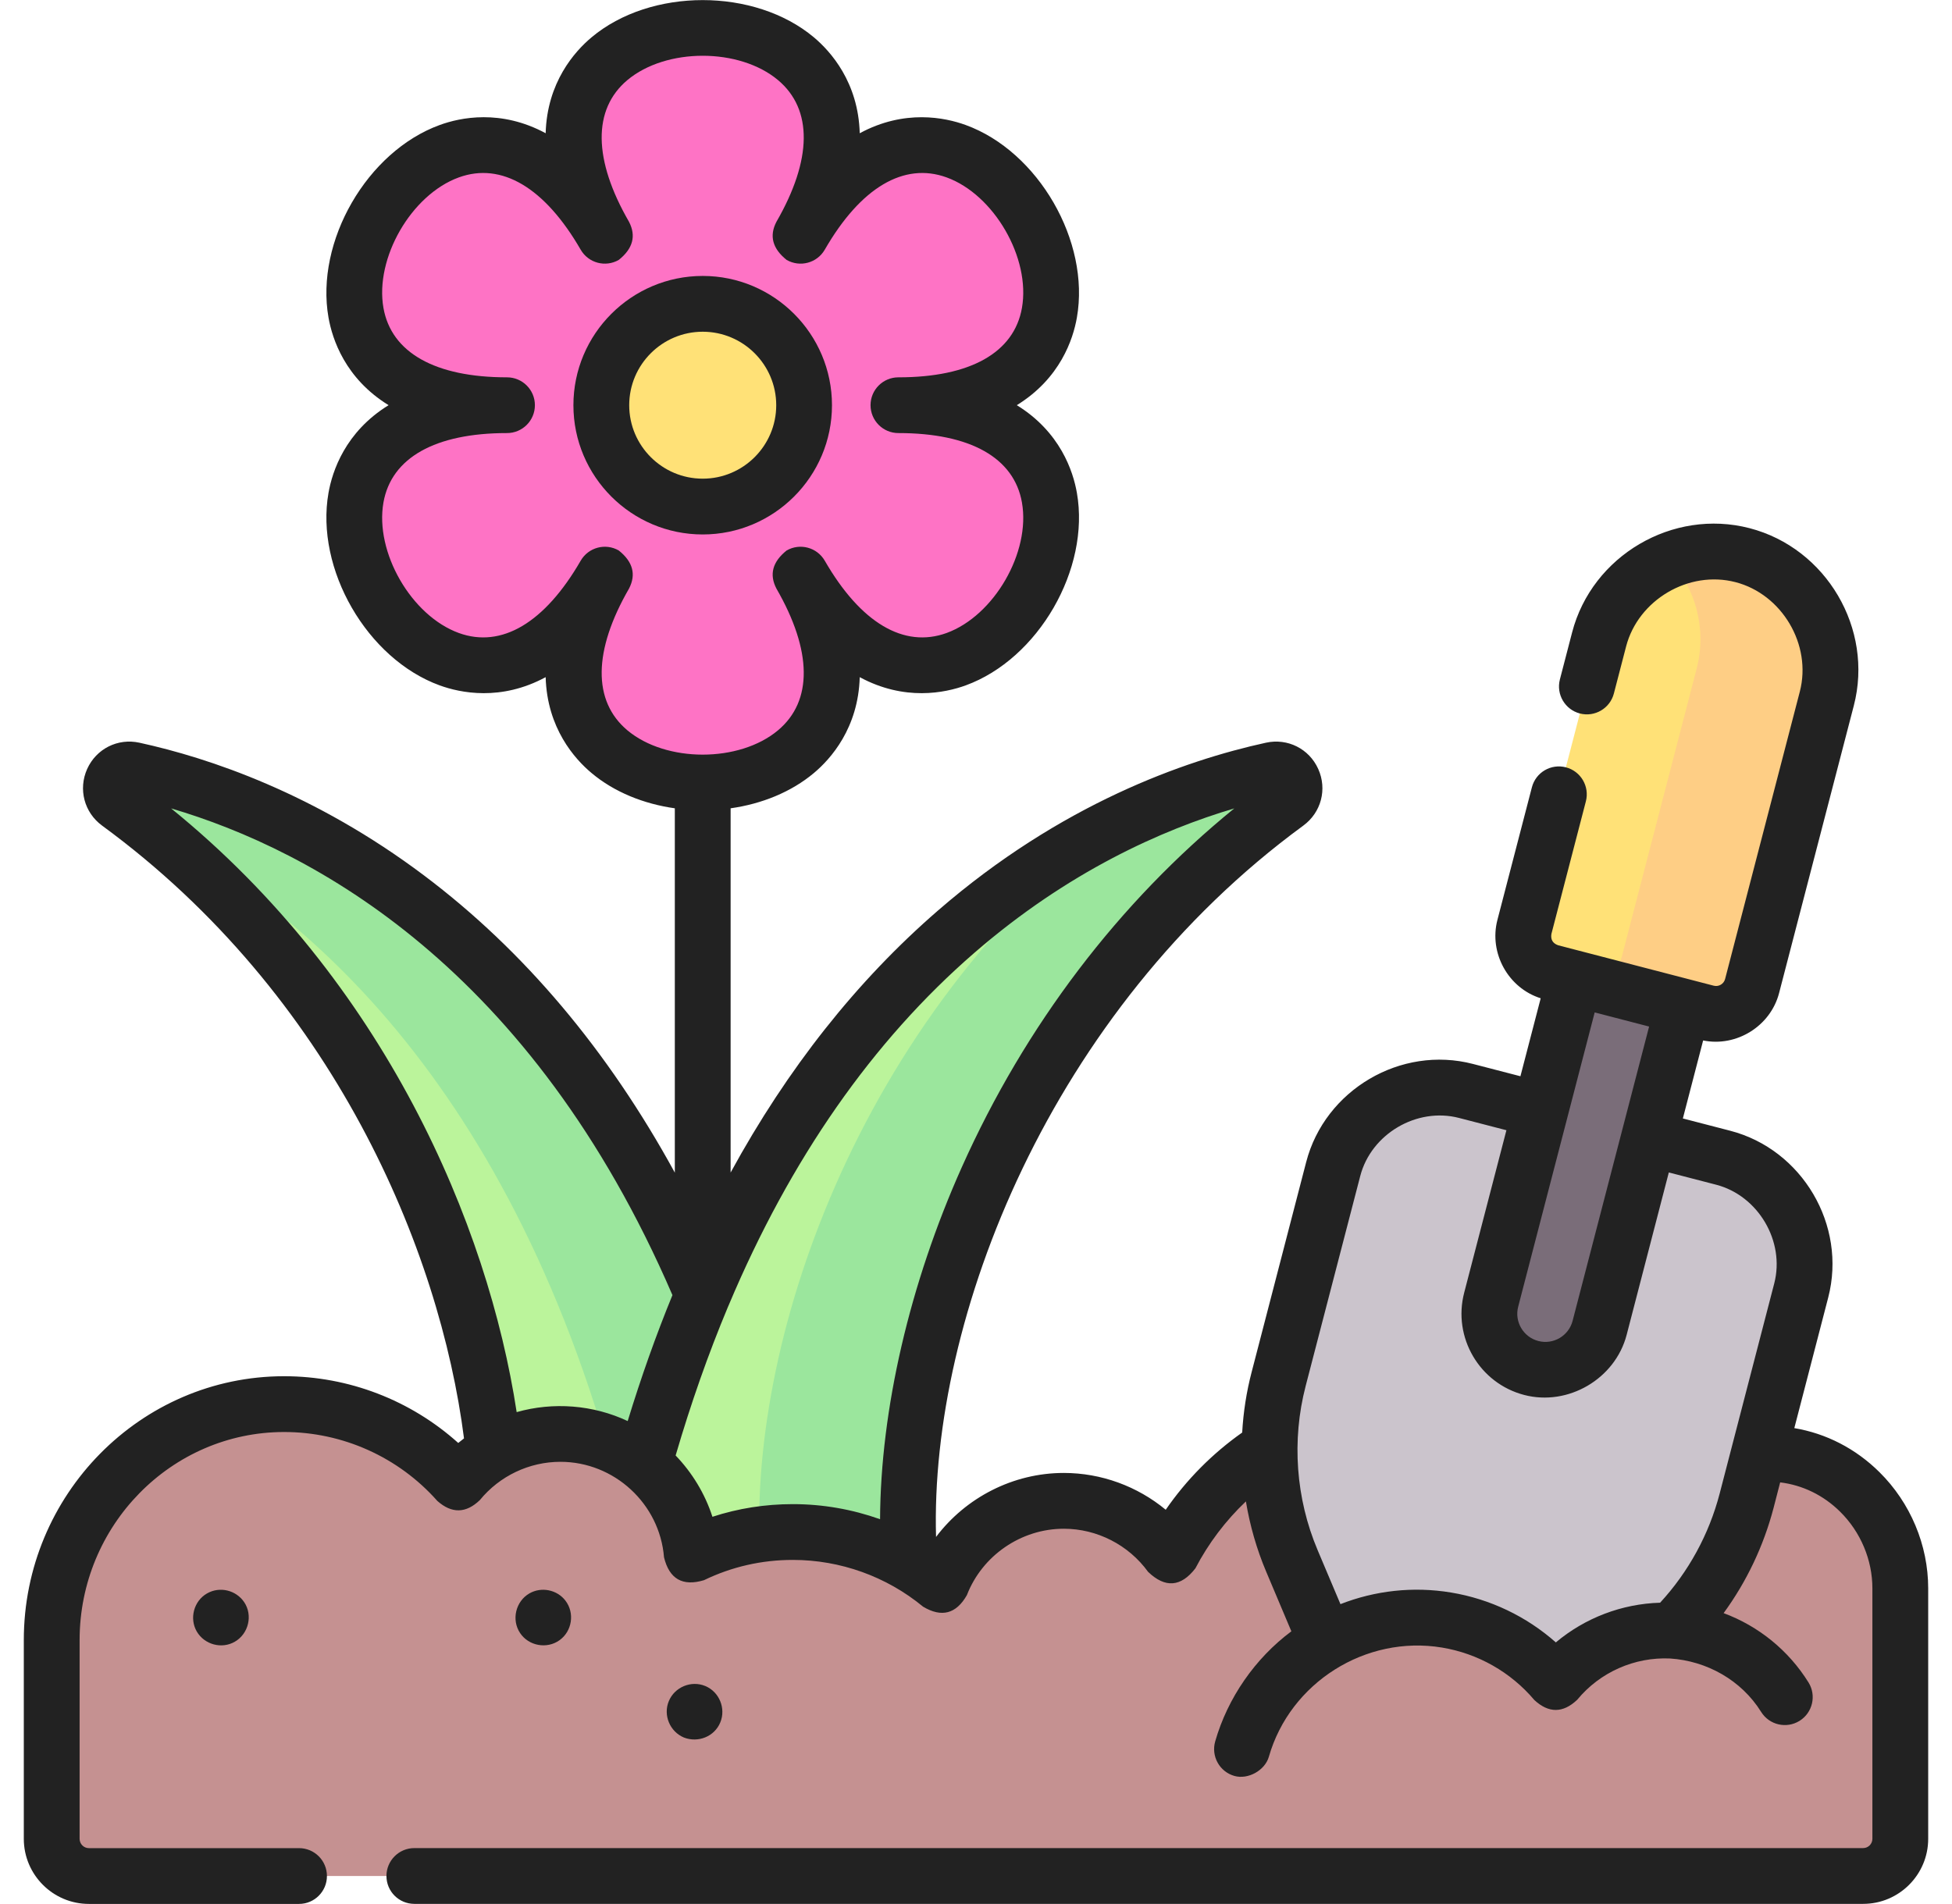
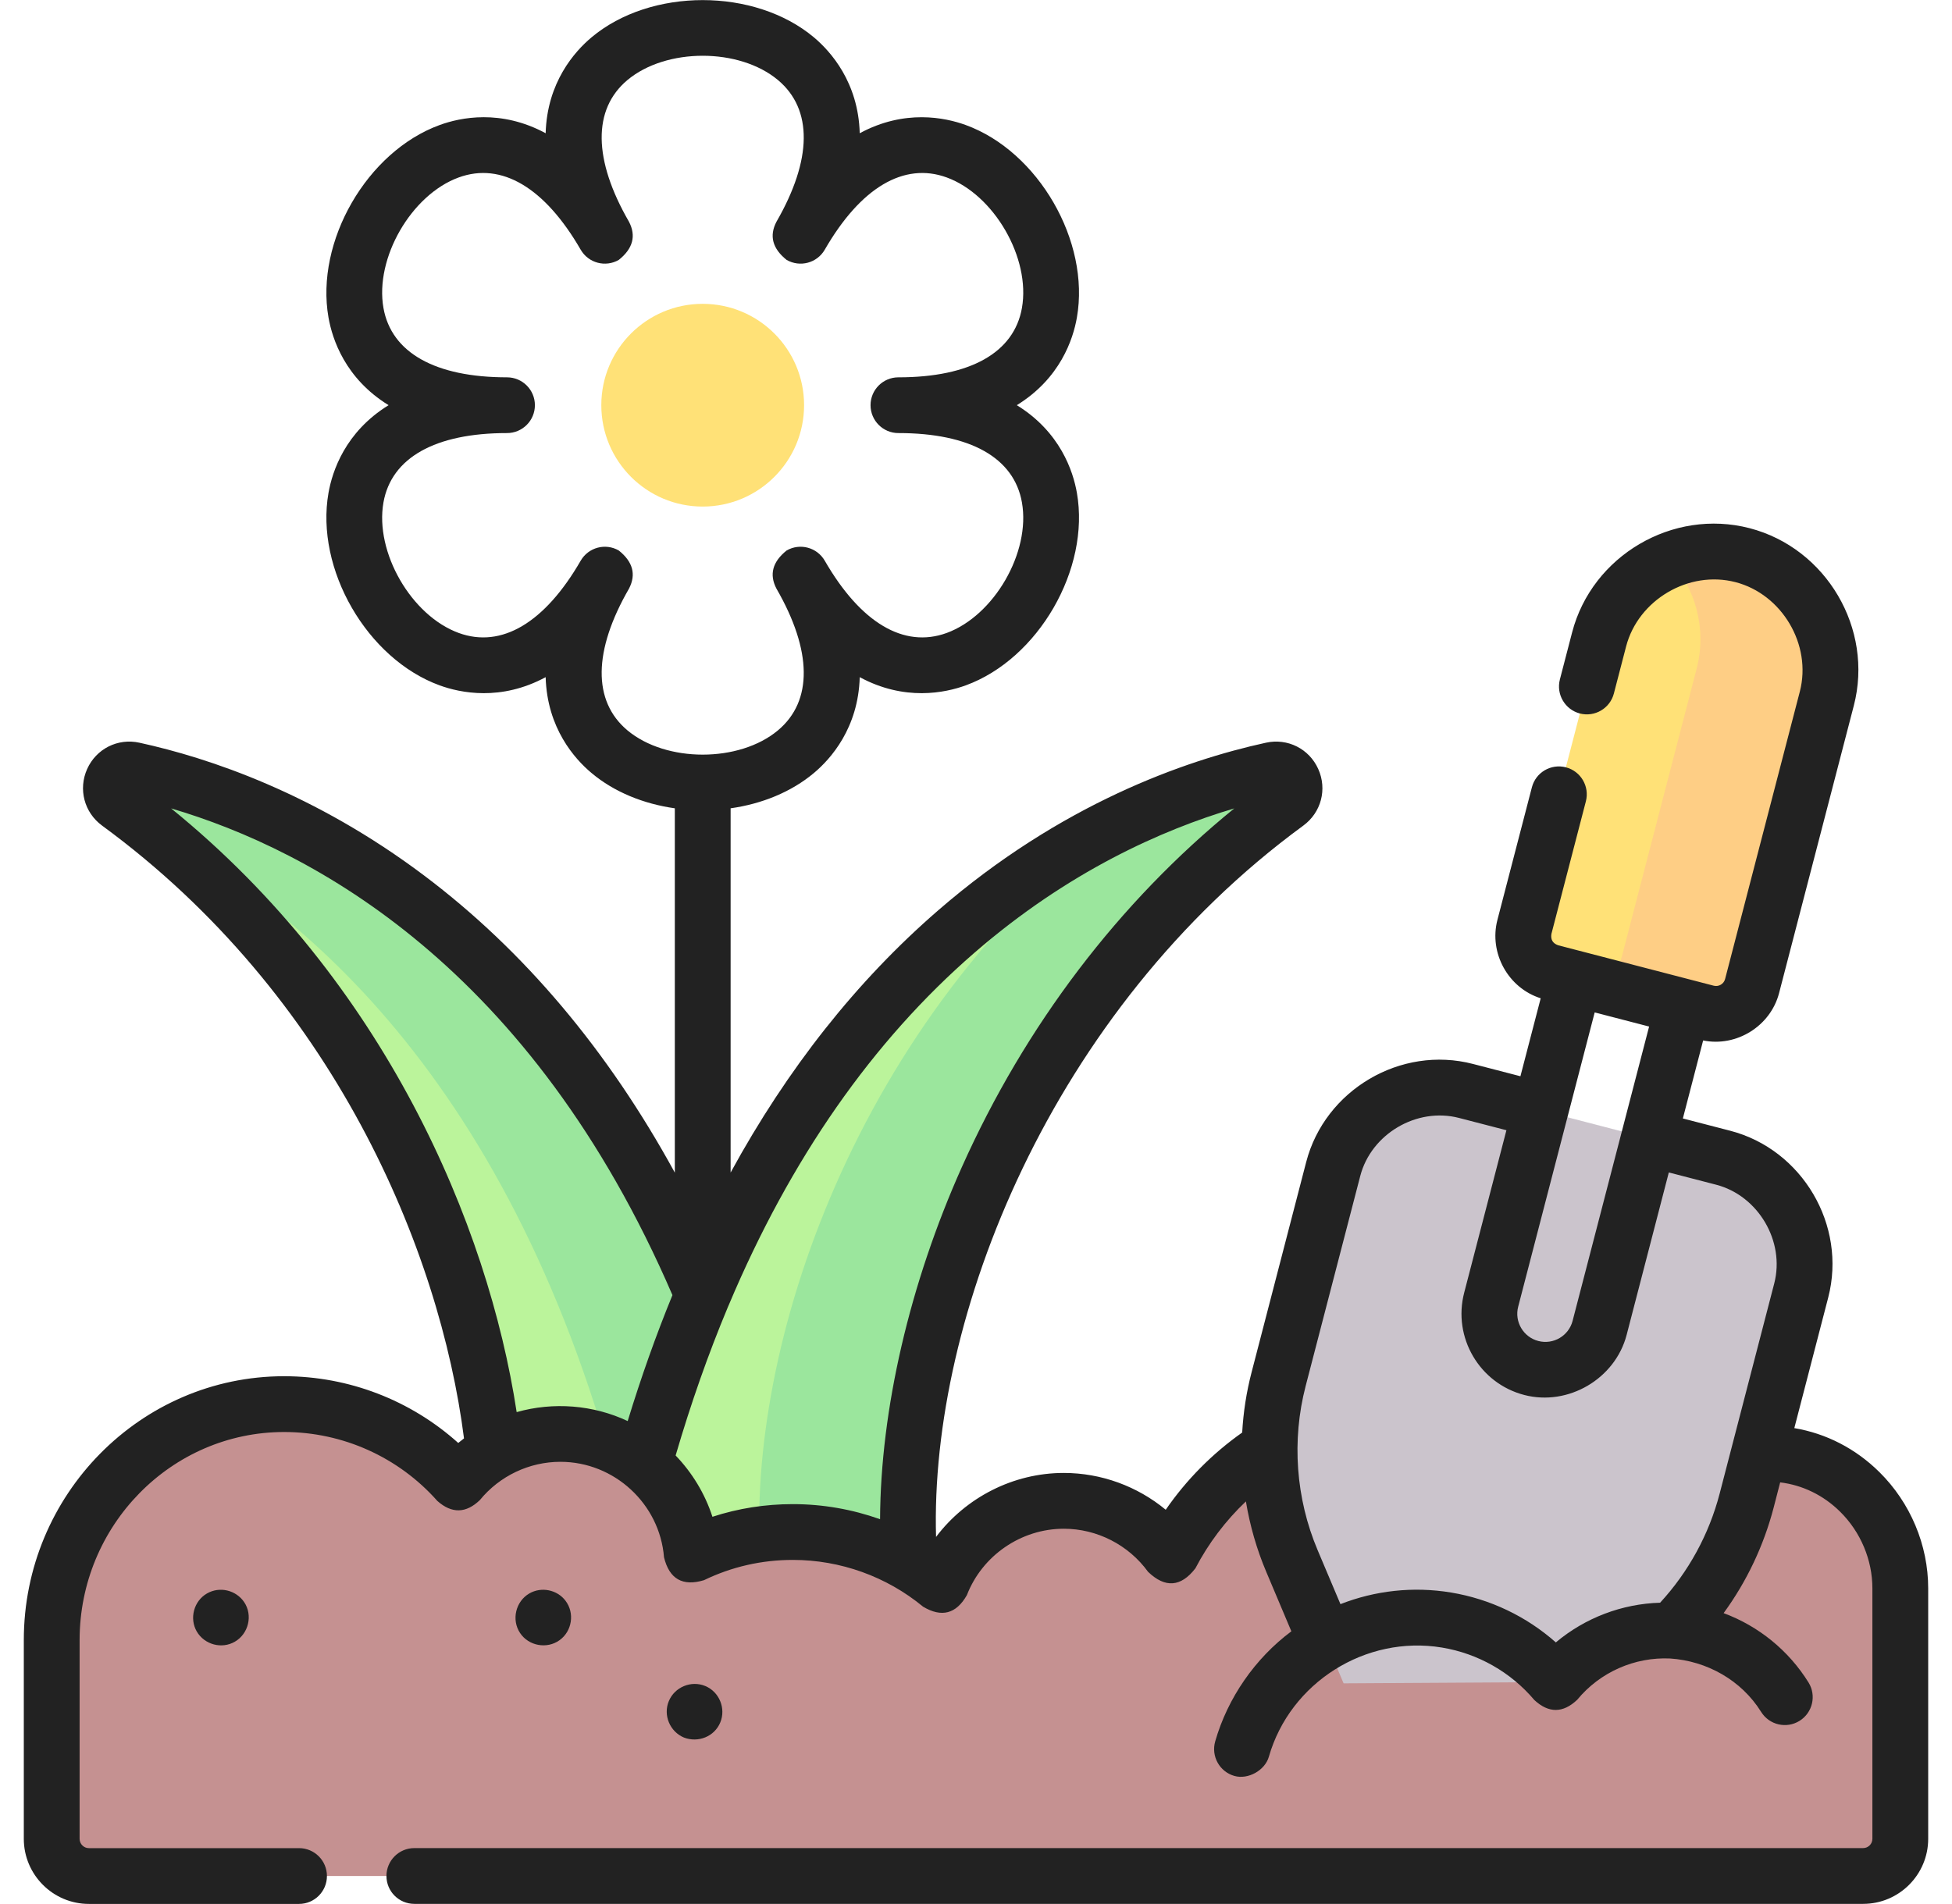
<svg xmlns="http://www.w3.org/2000/svg" width="41" height="40" viewBox="0 0 41 40" fill="none">
  <g id="fi_7697587" clip-path="url(#clip0_59_16008)">
    <g id="Group">
      <g id="Group_2">
        <g id="Group_3">
          <path id="Vector" d="M10.383 33.206C10.885 28.665 8.514 21.283 2.491 16.872C2.15 16.622 2.391 16.085 2.804 16.175C6.25 16.929 13.904 20.089 16.609 33.329L10.383 33.206Z" fill="#BBF49B" />
          <path id="Vector_2" d="M2.491 16.872C2.78 17.084 3.061 17.303 3.334 17.528C6.992 19.462 11.512 23.753 13.471 33.267L16.609 33.329C13.904 20.089 6.25 16.929 2.804 16.175C2.391 16.085 2.15 16.622 2.491 16.872Z" fill="#9BE69D" />
          <path id="Vector_3" d="M19.136 33.206C18.634 28.665 21.005 21.283 27.028 16.872C27.369 16.622 27.128 16.085 26.715 16.175C23.269 16.929 15.615 20.089 12.91 33.329L19.136 33.206Z" fill="#BBF49B" />
          <path id="Vector_4" d="M26.715 16.175C25.756 16.385 24.473 16.781 23.06 17.528C17.659 21.986 15.533 28.883 16.011 33.206L12.922 33.267C12.918 33.288 12.914 33.309 12.91 33.329L19.136 33.206C18.634 28.665 21.005 21.283 27.028 16.872C27.369 16.622 27.128 16.085 26.715 16.175Z" fill="#9BE69D" />
          <g id="Group_4">
-             <path id="Vector_5" d="M16.815 4.952C20.178 -0.873 9.341 -0.873 12.704 4.952C9.341 -0.873 3.922 8.512 10.649 8.512C3.922 8.512 9.341 17.898 12.704 12.072C9.341 17.898 20.178 17.898 16.815 12.072C20.178 17.898 25.597 8.512 18.87 8.512C25.597 8.512 20.178 -0.873 16.815 4.952Z" fill="#FE73C5" />
            <path id="Vector_6" d="M14.759 10.642C15.935 10.642 16.889 9.688 16.889 8.512C16.889 7.336 15.935 6.383 14.759 6.383C13.583 6.383 12.63 7.336 12.63 8.512C12.63 9.688 13.583 10.642 14.759 10.642Z" fill="#FFE177" />
          </g>
        </g>
        <path id="Vector_7" d="M1.086 34.456C1.086 31.749 3.255 29.501 5.962 29.497C7.42 29.495 8.729 30.132 9.625 31.144C10.133 30.521 10.905 30.124 11.771 30.124C13.225 30.124 14.417 31.245 14.531 32.669C15.173 32.359 15.893 32.185 16.654 32.185C17.834 32.185 18.917 32.604 19.761 33.301C20.162 32.265 21.167 31.53 22.344 31.53C23.268 31.53 24.085 31.982 24.588 32.677C25.573 30.788 27.55 29.497 29.828 29.497C31.84 29.497 33.617 30.504 34.683 32.042C35.139 31.159 36.056 30.552 37.116 30.541C38.655 30.525 39.914 31.828 39.914 33.368V38.63C39.914 39.062 39.564 39.411 39.133 39.411H1.867C1.436 39.411 1.086 39.062 1.086 38.63V34.456Z" fill="#C59191" />
        <g id="Group_5">
          <path id="Vector_8" d="M34.583 34.727L32.675 35.337L28.221 35.364L27.135 32.792C26.625 31.583 26.527 30.24 26.857 28.97L28.003 24.557C28.321 23.334 29.57 22.601 30.793 22.918L36.194 24.322C37.417 24.64 38.151 25.889 37.833 27.111L36.687 31.524C36.357 32.794 35.617 33.92 34.583 34.727Z" fill="#CBC4CC" />
-           <path id="Vector_9" d="M32.164 28.739C31.535 28.576 31.157 27.933 31.321 27.305L33.075 20.554L35.352 21.146L33.598 27.896C33.435 28.525 32.792 28.902 32.164 28.739Z" fill="#7A6D79" />
          <path id="Vector_10" d="M35.849 21.275L32.579 20.425C32.161 20.317 31.91 19.89 32.019 19.472L33.588 13.433C33.931 12.112 35.28 11.32 36.601 11.663C37.922 12.006 38.714 13.355 38.371 14.675L36.801 20.715C36.693 21.133 36.266 21.383 35.849 21.275Z" fill="#FFE177" />
          <path id="Vector_11" d="M36.601 11.663C36.072 11.525 35.538 11.57 35.066 11.758C35.612 12.355 35.855 13.209 35.636 14.05L34.067 20.09C33.99 20.386 33.754 20.598 33.474 20.658L35.849 21.275C36.266 21.383 36.693 21.133 36.801 20.715L38.371 14.675C38.714 13.355 37.922 12.006 36.601 11.663Z" fill="#FECE85" />
        </g>
        <g id="Group_6">
-           <path id="Vector_12" d="M37.489 35.655C37.053 34.955 36.33 34.439 35.453 34.294C34.37 34.114 33.327 34.546 32.676 35.337C32.111 34.668 31.314 34.188 30.382 34.034C28.74 33.762 27.17 34.581 26.411 35.961C26.276 36.206 26.167 36.468 26.088 36.745" fill="#C59191" />
-         </g>
+           </g>
      </g>
      <g id="Group_7">
-         <path id="Vector_13" d="M17.475 8.513C17.475 7.015 16.257 5.797 14.76 5.797C13.263 5.797 12.044 7.015 12.044 8.513C12.044 10.01 13.263 11.228 14.76 11.228C16.257 11.228 17.475 10.01 17.475 8.513ZM13.216 8.513C13.216 7.661 13.909 6.969 14.76 6.969C15.611 6.969 16.304 7.661 16.304 8.513C16.304 9.364 15.611 10.056 14.76 10.056C13.909 10.056 13.216 9.364 13.216 8.513Z" fill="#222222" />
        <path id="Vector_14" d="M39.475 30.926C38.975 30.431 38.355 30.114 37.688 30.002L38.4 27.259C38.795 25.738 37.852 24.147 36.342 23.755L35.347 23.497L35.773 21.858C36.471 22.001 37.188 21.558 37.368 20.863L38.938 14.823C39.357 13.21 38.361 11.515 36.748 11.096C35.135 10.677 33.44 11.673 33.021 13.285L32.764 14.274C32.683 14.587 32.871 14.907 33.184 14.989C33.497 15.07 33.817 14.882 33.898 14.569L34.155 13.58C34.409 12.604 35.469 11.974 36.453 12.23C37.429 12.483 38.059 13.544 37.804 14.528L36.234 20.568C36.207 20.672 36.099 20.735 35.996 20.708C34.906 20.425 33.816 20.141 32.726 19.858C32.613 19.817 32.567 19.738 32.586 19.62L33.31 16.834C33.391 16.521 33.203 16.201 32.89 16.12C32.577 16.039 32.257 16.226 32.176 16.54L31.452 19.325C31.271 20.02 31.677 20.756 32.361 20.972L31.935 22.61L30.94 22.352C29.419 21.956 27.829 22.9 27.436 24.41L26.29 28.823C26.181 29.24 26.115 29.666 26.091 30.095C25.464 30.537 24.919 31.087 24.485 31.717C23.889 31.224 23.132 30.944 22.344 30.944C21.28 30.944 20.286 31.46 19.661 32.288C19.528 27.682 22.069 21.23 27.374 17.345C27.751 17.069 27.88 16.579 27.688 16.154C27.497 15.73 27.045 15.503 26.59 15.603C24.869 15.979 22.277 16.896 19.702 19.128C17.996 20.606 16.54 22.447 15.346 24.633V16.981C15.997 16.889 16.616 16.642 17.096 16.239C17.448 15.944 18.028 15.296 18.058 14.226C19 14.735 19.851 14.556 20.283 14.399C21.81 13.843 22.901 11.953 22.619 10.353C22.54 9.9 22.269 9.074 21.357 8.512C22.269 7.951 22.54 7.125 22.619 6.672C22.901 5.072 21.81 3.181 20.283 2.626C19.851 2.469 19 2.29 18.058 2.799C18.028 1.729 17.448 1.081 17.096 0.785C15.851 -0.259 13.668 -0.259 12.424 0.785C12.071 1.081 11.491 1.728 11.461 2.799C10.519 2.29 9.668 2.468 9.236 2.626C7.709 3.182 6.618 5.072 6.9 6.672C6.98 7.125 7.25 7.951 8.162 8.512C7.25 9.074 6.98 9.9 6.9 10.353C6.618 11.953 7.709 13.843 9.236 14.399C9.668 14.556 10.519 14.735 11.461 14.226C11.491 15.296 12.071 15.944 12.424 16.239C12.903 16.642 13.523 16.889 14.174 16.981V24.635C12.768 22.064 11.005 19.971 8.911 18.395C6.614 16.666 4.39 15.922 2.929 15.603C2.474 15.503 2.023 15.73 1.831 16.154C1.64 16.58 1.769 17.069 2.145 17.345C7.002 20.902 9.241 26.257 9.746 30.218C9.705 30.249 9.665 30.281 9.625 30.314C8.626 29.416 7.325 28.912 5.969 28.912H5.961C2.95 28.916 0.5 31.403 0.5 34.456V38.63C0.5 39.384 1.113 39.998 1.867 39.998H6.281C6.605 39.998 6.867 39.735 6.867 39.412C6.867 39.088 6.605 38.826 6.281 38.826H1.867C1.759 38.826 1.672 38.738 1.672 38.63V34.456C1.672 32.048 3.597 30.087 5.963 30.084H5.969C7.198 30.084 8.37 30.611 9.186 31.532C9.489 31.801 9.787 31.795 10.079 31.514C10.494 31.006 11.117 30.71 11.771 30.71C12.902 30.71 13.857 31.591 13.947 32.716C14.058 33.172 14.338 33.332 14.786 33.197C15.371 32.914 15.999 32.771 16.654 32.771C17.651 32.771 18.621 33.12 19.388 33.753C19.777 33.986 20.083 33.906 20.308 33.512C20.631 32.677 21.449 32.116 22.344 32.116C23.042 32.116 23.704 32.455 24.114 33.021C24.472 33.366 24.804 33.342 25.108 32.948C25.382 32.423 25.741 31.948 26.169 31.542C26.253 32.048 26.395 32.545 26.596 33.02L27.124 34.271C26.362 34.839 25.786 35.67 25.524 36.584C25.435 36.895 25.615 37.22 25.926 37.309C26.212 37.391 26.568 37.195 26.651 36.907C27.097 35.347 28.685 34.347 30.286 34.612C31.044 34.737 31.733 35.129 32.228 35.715C32.529 35.994 32.83 35.992 33.128 35.709C33.607 35.127 34.336 34.808 35.079 34.842C35.852 34.893 36.577 35.299 36.991 35.964C37.162 36.239 37.523 36.323 37.798 36.152C38.072 35.981 38.157 35.62 37.986 35.345C37.566 34.67 36.936 34.161 36.203 33.889C36.688 33.225 37.045 32.473 37.254 31.672L37.391 31.142C37.86 31.199 38.3 31.411 38.651 31.759C39.081 32.184 39.328 32.771 39.328 33.368V38.63C39.328 38.738 39.24 38.825 39.133 38.825H8.703C8.379 38.825 8.117 39.088 8.117 39.411C8.117 39.735 8.379 39.997 8.703 39.997H39.133C39.887 39.997 40.5 39.384 40.5 38.63V33.368C40.5 32.46 40.127 31.57 39.475 30.926ZM13.212 12.365C13.365 12.069 13.294 11.802 12.997 11.565C12.717 11.403 12.359 11.499 12.197 11.779C11.443 13.085 10.534 13.624 9.637 13.298C8.639 12.935 7.87 11.602 8.054 10.556C8.22 9.616 9.141 9.098 10.649 9.098C10.973 9.098 11.235 8.836 11.235 8.512C11.235 8.189 10.973 7.927 10.649 7.927C9.141 7.927 8.22 7.409 8.054 6.469C7.87 5.423 8.639 4.09 9.637 3.727C10.534 3.401 11.443 3.94 12.197 5.246C12.359 5.526 12.717 5.622 12.997 5.46C13.294 5.223 13.365 4.956 13.212 4.66C12.458 3.354 12.446 2.297 13.177 1.683C13.991 1.001 15.529 1.001 16.342 1.683C17.074 2.297 17.061 3.354 16.308 4.66C16.154 4.956 16.226 5.223 16.522 5.46C16.803 5.622 17.161 5.526 17.323 5.246C18.076 3.94 18.986 3.401 19.883 3.727C20.881 4.09 21.65 5.423 21.465 6.469C21.3 7.409 20.378 7.927 18.87 7.927C18.547 7.927 18.285 8.189 18.285 8.512C18.285 8.836 18.547 9.098 18.87 9.098C20.378 9.098 21.3 9.616 21.465 10.556C21.65 11.602 20.881 12.934 19.883 13.298C18.985 13.624 18.076 13.085 17.323 11.779C17.161 11.499 16.802 11.403 16.522 11.565C16.226 11.802 16.154 12.069 16.308 12.365C17.061 13.671 17.074 14.728 16.342 15.342C15.529 16.024 13.991 16.024 13.177 15.342C12.446 14.728 12.458 13.671 13.212 12.365ZM10.852 29.666C10.25 25.719 8.073 20.618 3.594 16.983C6.571 17.861 11.153 20.323 14.124 27.208C13.779 28.05 13.466 28.932 13.184 29.854C12.459 29.513 11.621 29.448 10.852 29.666ZM14.964 31.865C14.806 31.377 14.538 30.939 14.191 30.577C14.512 29.479 14.878 28.44 15.288 27.46C15.297 27.443 15.304 27.425 15.311 27.407C16.601 24.347 18.328 21.869 20.469 20.014C22.435 18.31 24.405 17.434 25.925 16.983C23.503 18.953 21.535 21.54 20.203 24.518C19.103 26.976 18.496 29.616 18.485 31.916C17.901 31.708 17.282 31.599 16.654 31.599C16.072 31.599 15.506 31.688 14.964 31.865ZM31.888 27.452L33.495 21.269L34.638 21.566L33.031 27.749C32.949 28.064 32.627 28.254 32.311 28.172C31.996 28.09 31.806 27.767 31.888 27.452ZM32.679 34.504C32.062 33.958 31.299 33.592 30.478 33.456C29.678 33.323 28.878 33.417 28.155 33.7L27.675 32.564C27.217 31.48 27.128 30.256 27.424 29.118L28.571 24.705C28.799 23.824 29.757 23.255 30.646 23.486L31.641 23.744L30.754 27.157C30.509 28.098 31.076 29.062 32.016 29.306C32.938 29.546 33.925 28.968 34.166 28.044L35.052 24.631L36.047 24.889C36.928 25.118 37.497 26.076 37.266 26.964L36.12 31.377C35.897 32.233 35.467 33.021 34.869 33.67C34.068 33.693 33.293 33.988 32.679 34.504Z" fill="#222222" />
        <path id="Vector_15" d="M5.128 33.657C4.956 33.404 4.613 33.322 4.347 33.476C4.072 33.634 3.973 33.999 4.133 34.275C4.293 34.55 4.656 34.65 4.933 34.489C5.221 34.323 5.315 33.934 5.128 33.657Z" fill="#222222" />
        <path id="Vector_16" d="M10.924 34.307C11.104 34.579 11.488 34.648 11.752 34.458C12.018 34.268 12.075 33.885 11.876 33.626C11.7 33.396 11.37 33.33 11.119 33.475C10.831 33.641 10.738 34.03 10.924 34.307Z" fill="#222222" />
        <path id="Vector_17" d="M14.364 36.502C14.662 36.618 15.006 36.484 15.129 36.185C15.251 35.89 15.108 35.542 14.813 35.42C14.518 35.298 14.171 35.441 14.048 35.737C13.925 36.033 14.07 36.378 14.364 36.502Z" fill="#222222" />
      </g>
    </g>
  </g>
  <defs>
    <clipPath id="clip0_59_16008">
      <rect width="40" height="40" fill="white" transform="translate(0.5)" />
    </clipPath>
  </defs>
</svg>